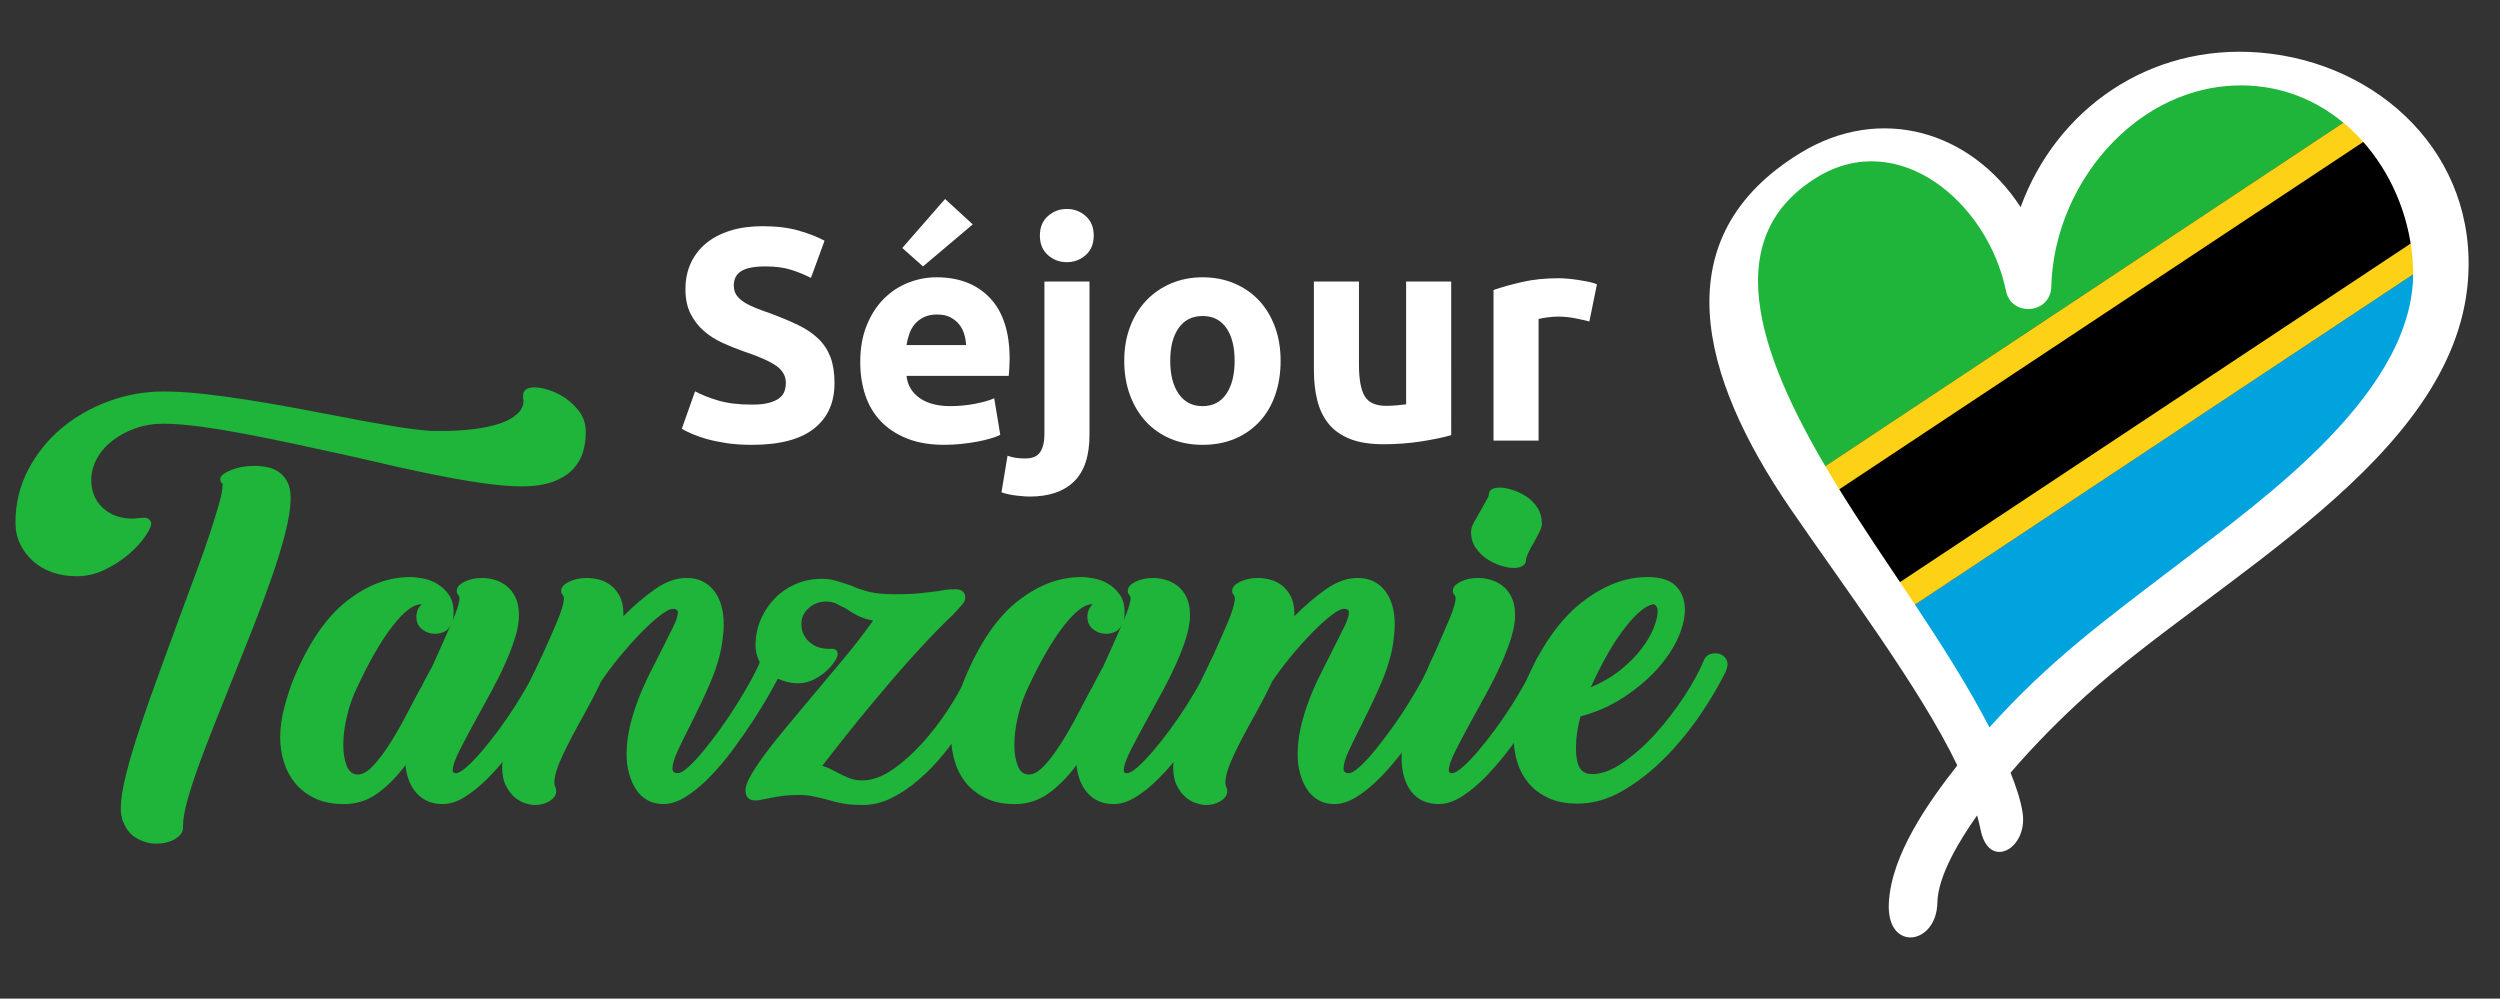
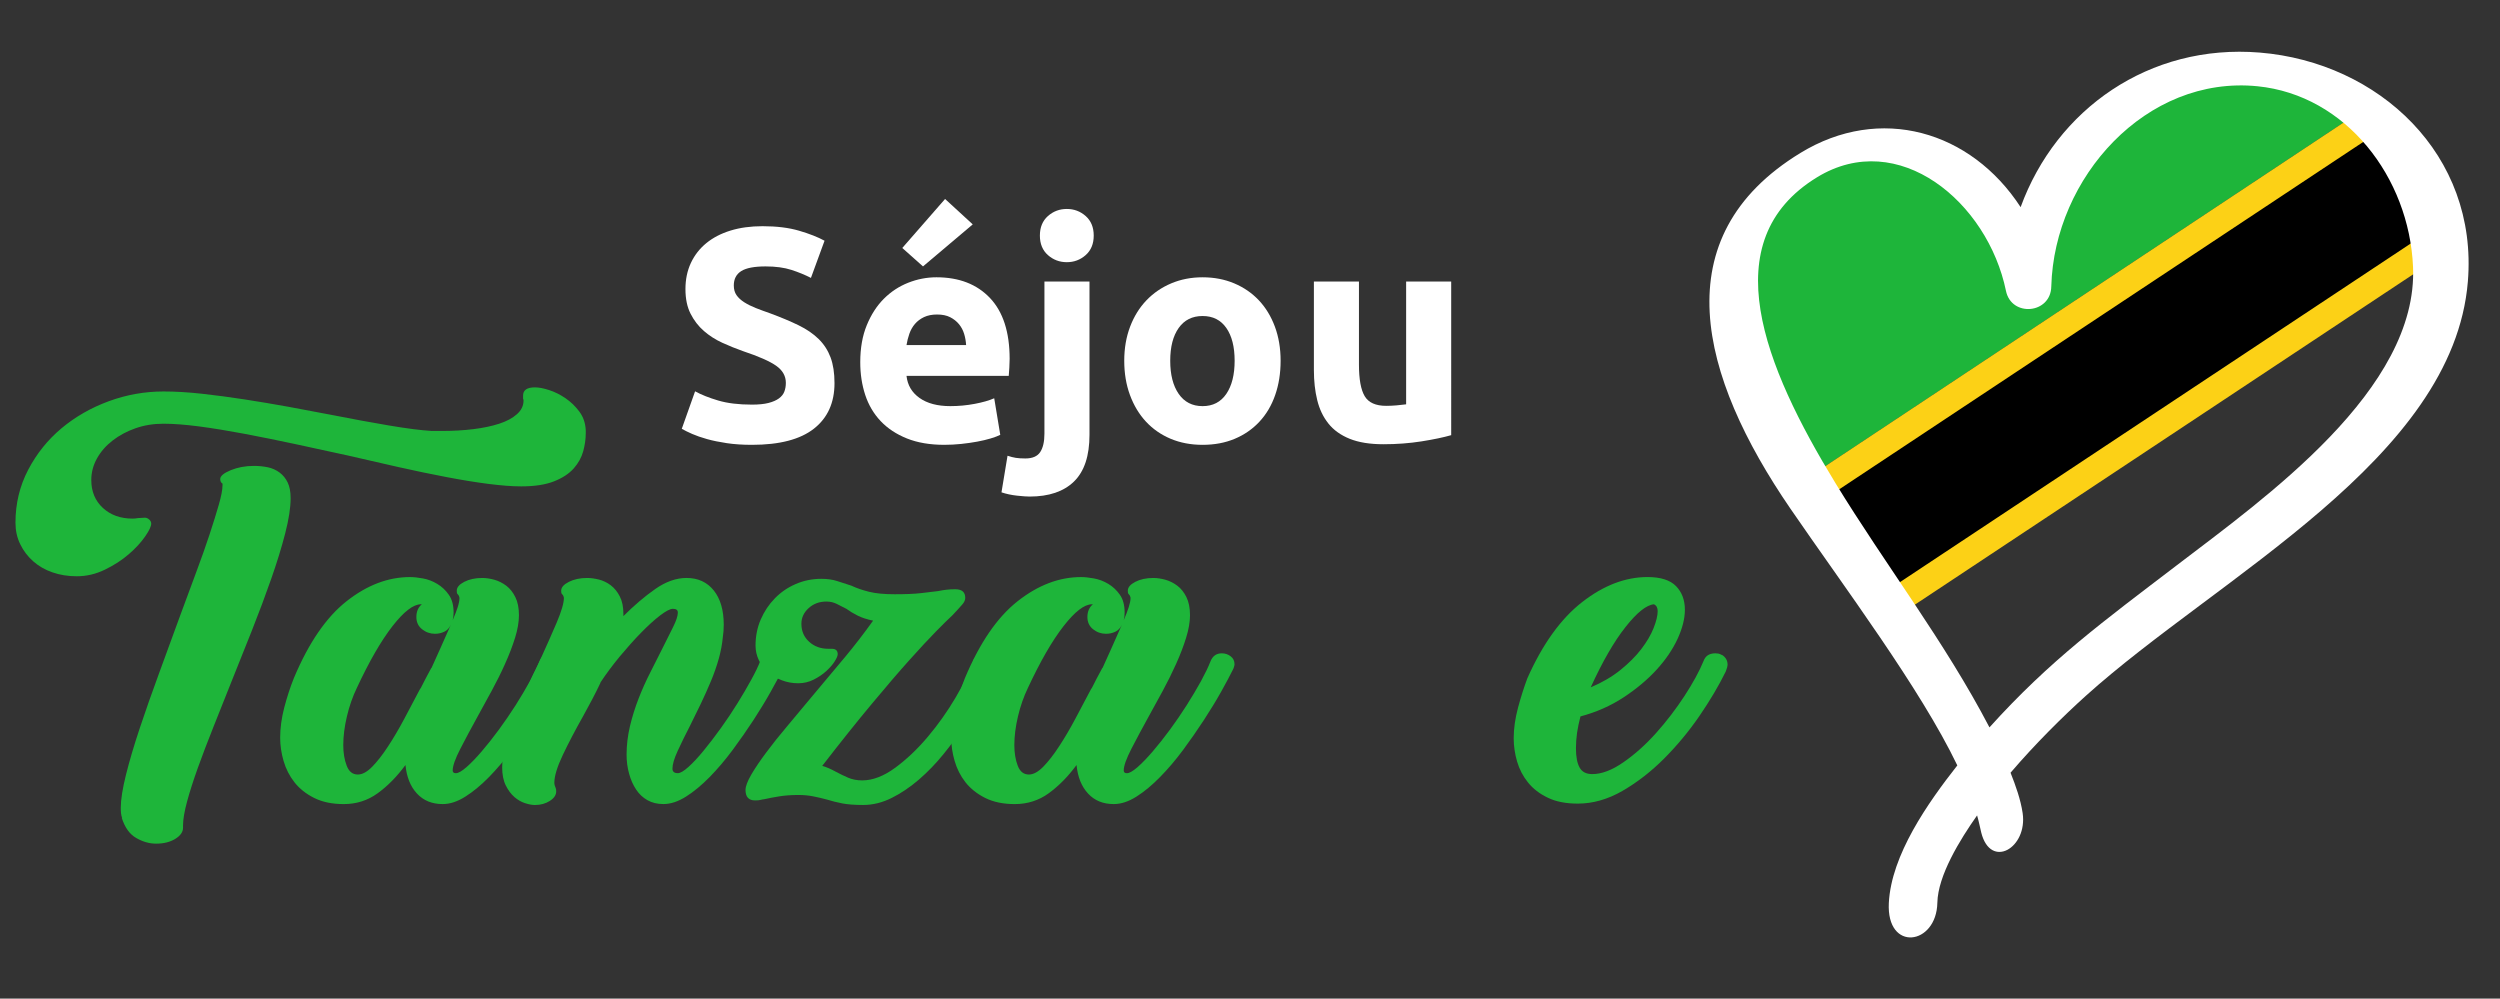
<svg xmlns="http://www.w3.org/2000/svg" version="1.1" id="Calque_1" x="0px" y="0px" width="175.25px" height="70px" viewBox="0 0 175.25 70" enable-background="new 0 0 175.25 70" xml:space="preserve">
  <rect x="0" y="0" width="175.25" height="70" fill="#333333" stroke="none" />
  <g>
    <g>
-       <path fill-rule="evenodd" clip-rule="evenodd" fill="#00A3DD" d="M134.014,42.531l35.416-23.479    c0.076,8.782-10.961,16.435-17.918,21.736c-4.785,3.645-7.957,6.059-12.111,10.666C137.711,48.213,135.883,45.346,134.014,42.531    L134.014,42.531z" />
      <path fill-rule="evenodd" clip-rule="evenodd" fill="#1EB53A" d="M164.506,8.443l-36.779,24.382    c-3.875-6.556-8.172-15.934-0.49-20.628c5.955-3.639,12.354,1.862,13.643,8.14c0.104,0.511,0.424,0.831,0.805,0.973    c0.809,0.299,1.828-0.169,1.844-1.247c0.102-7.471,6.633-15.093,14.746-14.283C160.666,6.019,162.779,6.993,164.506,8.443    L164.506,8.443z" />
      <path fill-rule="evenodd" clip-rule="evenodd" fill="#FCD116" d="M169.43,19.053l-35.416,23.479    c-1.854-2.79-3.746-5.53-5.582-8.532c-0.23-0.38-0.467-0.771-0.705-1.174l36.779-24.382c2.926,2.46,4.74,6.292,4.916,10.239    C169.426,18.806,169.43,18.929,169.43,19.053L169.43,19.053z" />
      <path fill-rule="evenodd" clip-rule="evenodd" d="M169.232,16.911l-36.271,24.046c-1.42-2.12-2.85-4.244-4.252-6.51L165.889,9.8    C167.615,11.765,168.785,14.267,169.232,16.911L169.232,16.911z" />
    </g>
    <path fill="#FFFFFF" d="M138.887,58.369c-0.076-0.295-0.154-0.734-0.293-1.209c-1.201,1.703-2.746,4.209-2.785,6.121   c-0.059,2.998-3.578,3.475-3.402,0.018c0.172-3.363,2.727-7.004,4.801-9.643c-2.588-5.396-7.949-12.528-11.703-18.004   c-6.377-9.302-8.939-19.036,0.703-24.929c5.582-3.412,11.947-1.565,15.438,3.798c2.504-6.873,9.025-11.468,16.758-10.836   c8.348,0.681,15.32,7.148,14.594,16.046C171.979,32.2,155.5,40.414,146.205,48.787c-1.602,1.445-3.514,3.336-5.266,5.381   c0.357,0.893,0.709,1.885,0.848,2.826C142.148,59.443,139.545,60.963,138.887,58.369L138.887,58.369z M139.461,50.99   c4.25-4.715,7.994-7.438,13.102-11.341c6.205-4.74,16.973-12.346,16.59-20.955c-0.275-6.258-4.688-12.026-10.904-12.648   c-7.811-0.782-14.244,6.412-14.453,14.023c-0.025,1.944-2.797,2.181-3.178,0.32c-1.279-6.224-7.539-11.448-13.24-7.964   c-7.291,4.457-3.717,13.252,1.283,21.433C132.178,39.612,136.34,45,139.461,50.99L139.461,50.99z" />
  </g>
  <g>
    <path fill="#1EB53A" d="M41.06,30.402c0,0.381-0.059,0.791-0.175,1.226c-0.119,0.434-0.341,0.838-0.668,1.21   c-0.331,0.371-0.792,0.673-1.385,0.906c-0.594,0.233-1.359,0.351-2.291,0.351c-0.637,0-1.406-0.059-2.31-0.175   c-0.9-0.116-1.881-0.275-2.942-0.479c-1.061-0.201-2.18-0.435-3.357-0.699c-1.178-0.266-2.36-0.535-3.549-0.812   c-1.252-0.277-2.498-0.546-3.739-0.812c-1.241-0.265-2.426-0.504-3.549-0.716c-1.125-0.212-2.169-0.382-3.135-0.51   c-0.966-0.126-1.798-0.19-2.499-0.19s-1.353,0.106-1.958,0.318c-0.604,0.212-1.141,0.499-1.607,0.859   c-0.467,0.361-0.833,0.78-1.098,1.257c-0.266,0.479-0.398,0.981-0.398,1.513c0,0.807,0.271,1.458,0.812,1.957   c0.541,0.499,1.235,0.748,2.084,0.748c0.127,0,0.244-0.011,0.351-0.033c0.064,0,0.144-0.004,0.238-0.015   c0.095-0.01,0.186-0.016,0.271-0.016c0.106,0,0.207,0.042,0.302,0.127s0.143,0.182,0.143,0.286c0,0.191-0.143,0.494-0.429,0.907   c-0.287,0.415-0.668,0.829-1.146,1.241c-0.478,0.413-1.034,0.773-1.671,1.081c-0.636,0.311-1.295,0.464-1.974,0.464   c-0.616,0-1.183-0.092-1.703-0.273c-0.52-0.179-0.97-0.439-1.353-0.778c-0.381-0.338-0.684-0.738-0.906-1.195   c-0.224-0.452-0.334-0.959-0.334-1.51c0-1.337,0.297-2.571,0.891-3.707c0.593-1.135,1.374-2.106,2.339-2.913   c0.965-0.806,2.069-1.438,3.31-1.894c1.242-0.456,2.52-0.684,3.835-0.684c0.828,0,1.724,0.053,2.689,0.159s1.962,0.239,2.992,0.397   c1.029,0.16,2.07,0.334,3.12,0.525c1.05,0.191,2.063,0.383,3.04,0.573c1.4,0.276,2.726,0.521,3.978,0.732   c1.252,0.212,2.249,0.339,2.992,0.382h0.701c0.785,0,1.521-0.042,2.213-0.127c0.688-0.085,1.292-0.212,1.813-0.382   c0.521-0.169,0.933-0.393,1.241-0.668s0.461-0.594,0.461-0.955c0-0.043-0.004-0.068-0.014-0.08   c-0.013-0.01-0.018-0.037-0.018-0.079v-0.191c0-0.382,0.276-0.573,0.83-0.573c0.275,0,0.608,0.064,1.001,0.191   c0.392,0.127,0.774,0.318,1.147,0.573c0.371,0.254,0.694,0.568,0.969,0.938c0.276,0.371,0.425,0.812,0.447,1.321V30.402z    M8.564,57.358c-0.043-0.127-0.07-0.245-0.08-0.35c-0.012-0.107-0.017-0.234-0.017-0.38c0-0.575,0.123-1.351,0.366-2.325   c0.244-0.978,0.568-2.07,0.971-3.278s0.854-2.493,1.354-3.851c0.498-1.356,0.991-2.705,1.479-4.043   c0.382-1.037,0.753-2.041,1.114-3.009c0.36-0.964,0.673-1.849,0.939-2.655c0.265-0.806,0.482-1.507,0.653-2.102   c0.169-0.593,0.254-1.038,0.254-1.335c0-0.107,0.005-0.145,0.016-0.112c0.01,0.03,0.005,0.026-0.016-0.017   c-0.106-0.064-0.159-0.169-0.159-0.317c0-0.212,0.244-0.42,0.732-0.621c0.488-0.201,1.03-0.303,1.623-0.303   c0.34,0,0.664,0.032,0.972,0.095c0.307,0.063,0.583,0.186,0.827,0.366c0.245,0.18,0.435,0.415,0.573,0.7   c0.138,0.287,0.208,0.652,0.208,1.099c0,0.659-0.126,1.48-0.38,2.468c-0.254,0.986-0.582,2.053-0.983,3.195   c-0.401,1.147-0.85,2.348-1.346,3.6c-0.498,1.252-0.988,2.48-1.474,3.69c-0.423,1.063-0.835,2.096-1.236,3.104   c-0.402,1.007-0.761,1.951-1.079,2.832c-0.316,0.881-0.57,1.672-0.76,2.371c-0.189,0.701-0.285,1.263-0.285,1.689v0.157   c0,0.297-0.182,0.557-0.545,0.78c-0.364,0.223-0.813,0.334-1.347,0.334c-0.471,0-0.936-0.134-1.395-0.4   c-0.459-0.264-0.796-0.733-1.01-1.416L8.564,57.358z" />
    <path fill="#1EB53A" d="M31.797,42.936c0,0.104-0.005,0.201-0.017,0.286c-0.008,0.083-0.026,0.168-0.046,0.254   c0.148-0.339,0.264-0.643,0.35-0.909c0.084-0.263,0.125-0.48,0.125-0.651c0-0.041-0.02-0.104-0.063-0.19   c-0.043-0.043-0.075-0.08-0.096-0.111c-0.021-0.032-0.03-0.101-0.03-0.207c0-0.234,0.175-0.439,0.524-0.621   c0.351-0.179,0.769-0.271,1.259-0.271c0.273,0,0.559,0.043,0.859,0.126c0.295,0.086,0.571,0.224,0.826,0.416   c0.253,0.189,0.467,0.456,0.636,0.795c0.17,0.341,0.254,0.765,0.254,1.274c0,0.465-0.088,0.989-0.269,1.575   c-0.181,0.581-0.415,1.191-0.701,1.827c-0.286,0.64-0.6,1.271-0.94,1.895c-0.338,0.627-0.666,1.229-0.985,1.799   c-0.446,0.809-0.85,1.56-1.21,2.262c-0.36,0.699-0.54,1.208-0.54,1.525c0,0.129,0.073,0.191,0.221,0.191   c0.171,0,0.416-0.137,0.733-0.412c0.318-0.278,0.674-0.643,1.066-1.1s0.796-0.964,1.208-1.525c0.414-0.563,0.806-1.137,1.179-1.72   c0.371-0.586,0.704-1.146,1.002-1.688c0.296-0.542,0.521-1.003,0.669-1.385c0.147-0.383,0.414-0.573,0.794-0.573   c0.234,0,0.441,0.07,0.622,0.208s0.271,0.323,0.271,0.555c0,0.044-0.012,0.101-0.032,0.175c-0.023,0.077-0.045,0.134-0.064,0.175   c-0.212,0.427-0.493,0.951-0.843,1.578c-0.351,0.627-0.753,1.287-1.208,1.988c-0.457,0.699-0.945,1.401-1.466,2.103   c-0.518,0.699-1.056,1.331-1.605,1.891c-0.553,0.563-1.104,1.021-1.656,1.37s-1.082,0.524-1.591,0.524   c-0.743,0-1.342-0.243-1.798-0.732c-0.457-0.487-0.727-1.153-0.811-2.006c-0.594,0.807-1.241,1.466-1.941,1.974   c-0.701,0.511-1.496,0.765-2.388,0.765c-0.806,0-1.496-0.143-2.068-0.429c-0.573-0.286-1.035-0.653-1.384-1.097   c-0.351-0.448-0.605-0.946-0.764-1.499c-0.16-0.549-0.239-1.093-0.239-1.622c0-0.68,0.096-1.385,0.286-2.117   c0.191-0.729,0.414-1.416,0.669-2.052c1.039-2.482,2.275-4.285,3.708-5.411c1.431-1.125,2.911-1.687,4.438-1.687   c0.256,0,0.559,0.032,0.908,0.096c0.351,0.063,0.684,0.19,1.002,0.383c0.319,0.189,0.59,0.443,0.812,0.763   C31.687,42.011,31.797,42.424,31.797,42.936z M29.188,43.253c0-0.383,0.127-0.678,0.381-0.893h-0.063   c-0.531,0-1.193,0.51-1.989,1.528c-0.795,1.021-1.629,2.463-2.499,4.329c-0.297,0.616-0.531,1.284-0.7,2.004   c-0.17,0.723-0.254,1.39-0.254,2.006c0,0.553,0.08,1.033,0.239,1.448c0.159,0.416,0.418,0.619,0.779,0.619   c0.318,0,0.658-0.184,1.019-0.556c0.361-0.371,0.732-0.848,1.113-1.434c0.382-0.581,0.765-1.234,1.147-1.955   c0.38-0.724,0.752-1.421,1.112-2.103v0.032c0.129-0.253,0.256-0.502,0.383-0.747c0.127-0.244,0.254-0.482,0.382-0.715v0.031   l0.604-1.338l0.764-1.72c-0.106,0.236-0.259,0.397-0.461,0.494c-0.203,0.096-0.419,0.145-0.651,0.145   c-0.341,0-0.642-0.107-0.908-0.319S29.188,43.613,29.188,43.253z" />
    <path fill="#1EB53A" d="M50.672,44.651c-0.045,0.489-0.139,1-0.287,1.529c-0.15,0.531-0.335,1.063-0.558,1.591   c-0.222,0.531-0.462,1.063-0.715,1.593c-0.257,0.529-0.501,1.027-0.733,1.495c-0.34,0.658-0.631,1.252-0.875,1.783   s-0.365,0.941-0.365,1.241c0,0.212,0.126,0.316,0.379,0.316c0.171,0,0.42-0.146,0.752-0.445c0.327-0.295,0.682-0.678,1.064-1.146   c0.383-0.465,0.779-0.985,1.194-1.56c0.412-0.573,0.799-1.149,1.161-1.735c0.361-0.581,0.685-1.134,0.97-1.656   c0.286-0.519,0.493-0.946,0.622-1.287c0.148-0.383,0.412-0.573,0.794-0.573c0.235,0,0.442,0.07,0.622,0.208s0.27,0.323,0.27,0.555   c0,0.044-0.012,0.101-0.033,0.175c-0.02,0.077-0.041,0.134-0.061,0.175c-0.213,0.427-0.494,0.951-0.844,1.578   c-0.351,0.627-0.755,1.287-1.209,1.988c-0.459,0.699-0.945,1.401-1.466,2.103c-0.521,0.699-1.056,1.331-1.606,1.891   c-0.553,0.563-1.104,1.021-1.655,1.37c-0.553,0.35-1.083,0.524-1.591,0.524c-0.424,0-0.797-0.09-1.115-0.271   c-0.318-0.179-0.585-0.428-0.795-0.747c-0.211-0.316-0.377-0.688-0.492-1.112c-0.119-0.424-0.176-0.87-0.176-1.337   c0-0.658,0.08-1.322,0.236-1.991c0.161-0.669,0.363-1.315,0.607-1.94c0.242-0.625,0.514-1.23,0.811-1.813   c0.297-0.584,0.573-1.13,0.828-1.64c0.296-0.594,0.557-1.114,0.779-1.558c0.223-0.446,0.332-0.787,0.332-1.019   c0-0.171-0.115-0.258-0.347-0.258c-0.192,0-0.489,0.155-0.894,0.463c-0.402,0.307-0.848,0.713-1.336,1.211   c-0.486,0.498-0.985,1.056-1.496,1.67c-0.508,0.616-0.964,1.23-1.37,1.844l0.033-0.03c-0.19,0.404-0.392,0.807-0.605,1.211   c-0.212,0.401-0.424,0.793-0.636,1.176c-0.553,0.977-1.023,1.879-1.416,2.707c-0.392,0.826-0.59,1.476-0.59,1.94   c0,0.085,0.013,0.153,0.033,0.206c0.022,0.055,0.042,0.113,0.063,0.175c0.023,0.043,0.033,0.117,0.033,0.225   c0,0.254-0.148,0.477-0.447,0.669c-0.296,0.189-0.646,0.286-1.048,0.286c-0.193,0-0.42-0.042-0.687-0.129   c-0.264-0.083-0.513-0.228-0.747-0.429c-0.233-0.203-0.435-0.472-0.605-0.813c-0.169-0.337-0.253-0.765-0.253-1.271   c0-0.468,0.079-0.997,0.239-1.592c0.157-0.596,0.365-1.221,0.62-1.879c0.253-0.658,0.535-1.331,0.843-2.02   c0.308-0.69,0.622-1.354,0.94-1.99c0.445-0.975,0.837-1.864,1.177-2.657c0.337-0.798,0.508-1.375,0.508-1.735   c0-0.041-0.02-0.104-0.063-0.19c-0.043-0.043-0.075-0.08-0.094-0.111c-0.023-0.032-0.033-0.101-0.033-0.207   c0-0.234,0.18-0.439,0.541-0.621c0.359-0.179,0.784-0.271,1.273-0.271c0.253,0,0.53,0.037,0.828,0.111   c0.296,0.074,0.572,0.207,0.827,0.397c0.254,0.192,0.467,0.452,0.637,0.78c0.17,0.33,0.254,0.738,0.254,1.224v0.162   c0.743-0.743,1.485-1.375,2.229-1.896c0.742-0.52,1.475-0.779,2.197-0.779c0.805,0,1.441,0.292,1.91,0.876   c0.466,0.583,0.699,1.383,0.699,2.401c0,0.171-0.006,0.319-0.016,0.448C50.707,44.364,50.691,44.505,50.672,44.651z" />
    <path fill="#1EB53A" d="M68.206,46.371c0.043-0.171,0.149-0.309,0.319-0.413c0.17-0.107,0.34-0.16,0.51-0.16   c0.255,0,0.467,0.079,0.637,0.241c0.168,0.157,0.254,0.332,0.254,0.521c0,0.044-0.01,0.109-0.031,0.192   c-0.023,0.086-0.055,0.182-0.096,0.286c-0.233,0.51-0.531,1.089-0.891,1.735c-0.361,0.647-0.775,1.32-1.242,2.02   c-0.467,0.701-0.973,1.386-1.512,2.054c-0.541,0.669-1.12,1.268-1.734,1.799c-0.617,0.528-1.253,0.962-1.91,1.289   c-0.658,0.328-1.327,0.494-2.006,0.494c-0.594,0-1.08-0.037-1.463-0.111c-0.381-0.074-0.742-0.166-1.082-0.271   c-0.318-0.085-0.637-0.161-0.955-0.223c-0.318-0.063-0.658-0.096-1.02-0.096c-0.508,0-0.959,0.032-1.352,0.096   c-0.392,0.062-0.727,0.127-1.002,0.19c-0.15,0.021-0.26,0.041-0.335,0.063c-0.074,0.023-0.194,0.032-0.364,0.032   c-0.447,0-0.67-0.244-0.67-0.731c0-0.254,0.135-0.61,0.397-1.066c0.267-0.457,0.617-0.978,1.052-1.559   c0.434-0.586,0.937-1.217,1.512-1.895c0.572-0.68,1.166-1.39,1.781-2.133c0.807-0.955,1.549-1.84,2.228-2.659   c0.679-0.815,1.337-1.67,1.974-2.56c-0.424-0.085-0.783-0.203-1.084-0.352c-0.295-0.148-0.561-0.308-0.793-0.479   c-0.213-0.103-0.43-0.217-0.654-0.332c-0.222-0.116-0.471-0.175-0.747-0.175c-0.488,0-0.9,0.152-1.241,0.461   c-0.34,0.309-0.508,0.673-0.508,1.097c0,0.512,0.18,0.932,0.541,1.259c0.359,0.328,0.806,0.494,1.336,0.494h0.254   c0.277,0,0.414,0.125,0.414,0.383c0,0.104-0.068,0.269-0.206,0.491c-0.139,0.223-0.335,0.45-0.59,0.684   c-0.255,0.234-0.553,0.436-0.891,0.605c-0.341,0.171-0.7,0.254-1.083,0.254c-0.402,0-0.784-0.07-1.145-0.208   c-0.361-0.135-0.679-0.323-0.955-0.555c-0.277-0.234-0.493-0.516-0.654-0.844c-0.158-0.33-0.236-0.673-0.236-1.036   c0-0.655,0.121-1.265,0.365-1.829c0.244-0.562,0.572-1.055,0.986-1.479c0.415-0.427,0.901-0.761,1.463-1.004   c0.563-0.244,1.162-0.366,1.799-0.366c0.425,0,0.797,0.054,1.115,0.159c0.318,0.107,0.646,0.212,0.986,0.319   c0.361,0.17,0.775,0.313,1.242,0.43c0.465,0.116,1.061,0.173,1.78,0.173c0.765,0,1.387-0.023,1.863-0.078   c0.479-0.053,0.875-0.101,1.192-0.143c0.214-0.044,0.408-0.074,0.591-0.096c0.181-0.022,0.384-0.033,0.62-0.033   c0.465,0,0.699,0.203,0.699,0.605c0,0.148-0.068,0.304-0.207,0.461c-0.138,0.16-0.365,0.411-0.684,0.75   c-0.298,0.275-0.689,0.662-1.178,1.16c-0.489,0.498-1.104,1.162-1.846,1.988c-0.744,0.828-1.619,1.849-2.626,3.058   c-1.009,1.208-2.171,2.661-3.485,4.359c0.296,0.085,0.613,0.223,0.955,0.413c0.275,0.148,0.563,0.286,0.858,0.415   c0.298,0.127,0.626,0.19,0.987,0.19c0.741,0,1.516-0.297,2.324-0.892c0.806-0.595,1.57-1.322,2.291-2.181   c0.72-0.857,1.364-1.766,1.926-2.721c0.561-0.955,0.98-1.803,1.256-2.546H68.206z" />
    <path fill="#1EB53A" d="M78.836,42.936c0,0.104-0.004,0.201-0.014,0.286c-0.012,0.083-0.027,0.168-0.049,0.254   c0.146-0.339,0.266-0.643,0.35-0.909c0.084-0.263,0.129-0.48,0.129-0.651c0-0.041-0.023-0.104-0.064-0.19   c-0.041-0.043-0.074-0.08-0.096-0.111c-0.02-0.032-0.033-0.101-0.033-0.207c0-0.234,0.176-0.439,0.525-0.621   c0.352-0.179,0.77-0.271,1.258-0.271c0.277,0,0.563,0.043,0.859,0.126c0.299,0.086,0.572,0.224,0.828,0.416   c0.254,0.189,0.467,0.456,0.637,0.795c0.168,0.341,0.254,0.765,0.254,1.274c0,0.465-0.09,0.989-0.271,1.575   c-0.18,0.581-0.412,1.191-0.699,1.827c-0.287,0.64-0.6,1.271-0.938,1.895c-0.342,0.627-0.67,1.229-0.986,1.799   c-0.447,0.809-0.85,1.56-1.211,2.262c-0.361,0.699-0.541,1.208-0.541,1.525c0,0.129,0.072,0.191,0.225,0.191   c0.168,0,0.41-0.137,0.73-0.412c0.318-0.278,0.672-0.643,1.066-1.1c0.393-0.457,0.795-0.964,1.209-1.525   c0.414-0.563,0.807-1.137,1.178-1.72c0.371-0.586,0.705-1.146,1.004-1.688c0.295-0.542,0.518-1.003,0.666-1.385   c0.15-0.383,0.414-0.573,0.797-0.573c0.234,0,0.439,0.07,0.621,0.208c0.18,0.138,0.27,0.323,0.27,0.555   c0,0.044-0.01,0.101-0.033,0.175c-0.02,0.077-0.041,0.134-0.064,0.175c-0.211,0.427-0.49,0.951-0.84,1.578   s-0.756,1.287-1.211,1.988c-0.457,0.699-0.943,1.401-1.463,2.103c-0.521,0.699-1.057,1.331-1.609,1.891   c-0.551,0.563-1.102,1.021-1.652,1.37c-0.553,0.35-1.084,0.524-1.594,0.524c-0.742,0-1.342-0.243-1.795-0.732   c-0.457-0.487-0.729-1.153-0.813-2.006c-0.594,0.807-1.244,1.466-1.941,1.974c-0.701,0.511-1.498,0.765-2.389,0.765   c-0.807,0-1.495-0.143-2.07-0.429c-0.572-0.286-1.033-0.653-1.384-1.097c-0.35-0.448-0.604-0.946-0.762-1.499   c-0.161-0.549-0.239-1.093-0.239-1.622c0-0.68,0.096-1.385,0.287-2.117c0.189-0.729,0.414-1.416,0.668-2.052   c1.038-2.482,2.273-4.285,3.707-5.411c1.432-1.125,2.91-1.687,4.441-1.687c0.254,0,0.555,0.032,0.904,0.096s0.688,0.19,1.006,0.383   c0.316,0.189,0.586,0.443,0.811,0.763C78.727,42.011,78.836,42.424,78.836,42.936z M76.227,43.253c0-0.383,0.129-0.678,0.383-0.893   h-0.064c-0.531,0-1.193,0.51-1.988,1.528c-0.797,1.021-1.628,2.463-2.499,4.329c-0.296,0.616-0.53,1.284-0.7,2.004   c-0.17,0.723-0.254,1.39-0.254,2.006c0,0.553,0.078,1.033,0.238,1.448c0.158,0.416,0.42,0.619,0.78,0.619   c0.317,0,0.655-0.184,1.019-0.556c0.36-0.371,0.732-0.848,1.111-1.434c0.383-0.581,0.766-1.234,1.148-1.955   c0.383-0.724,0.752-1.421,1.113-2.103v0.032c0.127-0.253,0.256-0.502,0.381-0.747c0.129-0.244,0.256-0.482,0.383-0.715v0.031   l0.605-1.338l0.764-1.72c-0.105,0.236-0.262,0.397-0.461,0.494c-0.203,0.096-0.42,0.145-0.654,0.145   c-0.34,0-0.641-0.107-0.908-0.319C76.361,43.899,76.227,43.613,76.227,43.253z" />
-     <path fill="#1EB53A" d="M97.711,44.651c-0.045,0.489-0.137,1-0.285,1.529c-0.15,0.531-0.336,1.063-0.557,1.591   c-0.223,0.531-0.463,1.063-0.717,1.593c-0.256,0.529-0.5,1.027-0.732,1.495c-0.34,0.658-0.631,1.252-0.875,1.783   s-0.365,0.941-0.365,1.241c0,0.212,0.125,0.316,0.379,0.316c0.17,0,0.42-0.146,0.75-0.445c0.328-0.295,0.684-0.678,1.066-1.146   c0.381-0.465,0.779-0.985,1.193-1.56c0.412-0.573,0.801-1.149,1.162-1.735c0.359-0.581,0.684-1.134,0.971-1.656   c0.285-0.519,0.492-0.946,0.621-1.287c0.146-0.383,0.412-0.573,0.795-0.573c0.232,0,0.441,0.07,0.621,0.208s0.27,0.323,0.27,0.555   c0,0.044-0.01,0.101-0.033,0.175c-0.02,0.077-0.041,0.134-0.063,0.175c-0.211,0.427-0.492,0.951-0.842,1.578   c-0.352,0.627-0.756,1.287-1.209,1.988c-0.459,0.699-0.945,1.401-1.465,2.103c-0.521,0.699-1.057,1.331-1.607,1.891   c-0.553,0.563-1.105,1.021-1.654,1.37c-0.553,0.35-1.084,0.524-1.592,0.524c-0.424,0-0.797-0.09-1.115-0.271   c-0.318-0.179-0.584-0.428-0.795-0.747c-0.211-0.316-0.377-0.688-0.494-1.112s-0.174-0.87-0.174-1.337   c0-0.658,0.078-1.322,0.236-1.991c0.16-0.669,0.363-1.315,0.607-1.94c0.24-0.625,0.514-1.23,0.811-1.813   c0.297-0.584,0.574-1.13,0.826-1.64c0.297-0.594,0.559-1.114,0.781-1.558c0.221-0.446,0.332-0.787,0.332-1.019   c0-0.171-0.115-0.258-0.348-0.258c-0.191,0-0.488,0.155-0.893,0.463c-0.402,0.307-0.85,0.713-1.338,1.211   c-0.486,0.498-0.984,1.056-1.494,1.67c-0.508,0.616-0.965,1.23-1.369,1.844l0.031-0.03c-0.189,0.404-0.393,0.807-0.604,1.211   c-0.213,0.401-0.424,0.793-0.637,1.176c-0.553,0.977-1.025,1.879-1.416,2.707c-0.393,0.826-0.59,1.476-0.59,1.94   c0,0.085,0.012,0.153,0.031,0.206c0.023,0.055,0.043,0.113,0.064,0.175c0.023,0.043,0.033,0.117,0.033,0.225   c0,0.254-0.148,0.477-0.447,0.669c-0.295,0.189-0.646,0.286-1.049,0.286c-0.191,0-0.42-0.042-0.686-0.129   c-0.264-0.083-0.512-0.228-0.748-0.429c-0.23-0.203-0.434-0.472-0.604-0.813c-0.17-0.337-0.254-0.765-0.254-1.271   c0-0.468,0.078-0.997,0.24-1.592c0.156-0.596,0.365-1.221,0.617-1.879c0.256-0.658,0.535-1.331,0.844-2.02   c0.309-0.69,0.621-1.354,0.941-1.99c0.443-0.975,0.836-1.864,1.176-2.657c0.338-0.798,0.508-1.375,0.508-1.735   c0-0.041-0.02-0.104-0.064-0.19c-0.041-0.043-0.074-0.08-0.094-0.111c-0.021-0.032-0.031-0.101-0.031-0.207   c0-0.234,0.18-0.439,0.541-0.621c0.359-0.179,0.783-0.271,1.271-0.271c0.256,0,0.531,0.037,0.83,0.111   c0.295,0.074,0.572,0.207,0.826,0.397c0.254,0.192,0.467,0.452,0.637,0.78c0.17,0.33,0.254,0.738,0.254,1.224v0.162   c0.742-0.743,1.486-1.375,2.227-1.896c0.744-0.52,1.477-0.779,2.199-0.779c0.805,0,1.441,0.292,1.91,0.876   c0.465,0.583,0.699,1.383,0.699,2.401c0,0.171-0.006,0.319-0.018,0.448C97.748,44.364,97.73,44.505,97.711,44.651z" />
-     <path fill="#1EB53A" d="M109.23,46.91c-0.168,0.363-0.418,0.846-0.748,1.449c-0.328,0.605-0.715,1.259-1.162,1.958   c-0.443,0.701-0.932,1.407-1.461,2.117c-0.531,0.711-1.08,1.357-1.641,1.943c-0.561,0.581-1.129,1.06-1.703,1.429   c-0.572,0.374-1.125,0.558-1.656,0.558c-0.826,0-1.467-0.291-1.924-0.874c-0.457-0.584-0.684-1.386-0.684-2.404   c0-0.531,0.074-1.112,0.223-1.748c0.146-0.638,0.346-1.291,0.588-1.96c0.246-0.669,0.51-1.338,0.795-2.004   c0.287-0.669,0.568-1.298,0.846-1.893c0.336-0.765,0.645-1.475,0.922-2.135c0.275-0.656,0.414-1.135,0.414-1.432   c0-0.041-0.021-0.104-0.064-0.19c-0.041-0.043-0.074-0.08-0.096-0.111c-0.02-0.032-0.033-0.101-0.033-0.207   c0-0.234,0.176-0.439,0.525-0.621c0.352-0.179,0.771-0.271,1.26-0.271c0.275,0,0.561,0.043,0.857,0.126   c0.299,0.086,0.572,0.224,0.83,0.416c0.254,0.189,0.465,0.456,0.637,0.795c0.166,0.341,0.254,0.765,0.254,1.274   c0,0.465-0.092,0.989-0.271,1.575c-0.18,0.581-0.416,1.191-0.701,1.827c-0.285,0.64-0.6,1.271-0.938,1.895   c-0.34,0.627-0.668,1.229-0.986,1.799c-0.447,0.809-0.85,1.56-1.209,2.262c-0.363,0.699-0.543,1.208-0.543,1.525   c0,0.129,0.074,0.191,0.225,0.191c0.168,0,0.412-0.137,0.73-0.412c0.316-0.278,0.674-0.643,1.068-1.1   c0.393-0.457,0.795-0.964,1.209-1.525c0.41-0.563,0.805-1.137,1.176-1.72c0.371-0.586,0.705-1.146,1.002-1.688   c0.299-0.542,0.52-1.003,0.668-1.385c0.148-0.383,0.414-0.573,0.797-0.573c0.232,0,0.439,0.07,0.623,0.208   c0.178,0.138,0.268,0.323,0.268,0.555c0,0.044-0.01,0.101-0.031,0.175C109.275,46.813,109.252,46.869,109.23,46.91z    M106.971,39.273c0,0.17-0.078,0.301-0.236,0.397c-0.162,0.096-0.367,0.145-0.623,0.145c-0.252,0-0.553-0.053-0.891-0.16   c-0.34-0.104-0.662-0.26-0.973-0.461c-0.305-0.201-0.57-0.461-0.793-0.78c-0.223-0.317-0.336-0.699-0.336-1.145   c0-0.192,0.074-0.42,0.225-0.685c0.148-0.266,0.307-0.546,0.477-0.844c0.129-0.233,0.25-0.45,0.367-0.653   c0.115-0.2,0.176-0.334,0.176-0.397c0-0.339,0.264-0.509,0.793-0.509c0.236,0,0.521,0.053,0.859,0.159   c0.342,0.106,0.664,0.26,0.973,0.461c0.309,0.202,0.566,0.461,0.779,0.78c0.211,0.318,0.318,0.699,0.318,1.146   c0,0.148-0.061,0.34-0.176,0.573s-0.238,0.467-0.365,0.7c-0.15,0.234-0.279,0.477-0.398,0.732   C107.029,38.986,106.971,39.168,106.971,39.273z" />
    <path fill="#1EB53A" d="M120.689,45.893c0.277,0.17,0.414,0.404,0.414,0.701c0,0.044-0.012,0.104-0.031,0.192   c-0.023,0.083-0.055,0.179-0.096,0.286c-0.488,0.996-1.104,2.034-1.846,3.118c-0.742,1.082-1.572,2.078-2.482,2.992   c-0.912,0.913-1.885,1.665-2.914,2.26c-1.029,0.594-2.074,0.891-3.135,0.891c-0.826,0-1.527-0.137-2.1-0.415   c-0.572-0.272-1.033-0.629-1.385-1.066c-0.35-0.433-0.604-0.922-0.764-1.462c-0.158-0.542-0.24-1.088-0.24-1.641   c0-0.678,0.104-1.395,0.305-2.148c0.201-0.752,0.422-1.436,0.652-2.052c1.066-2.397,2.346-4.181,3.848-5.348   c1.5-1.167,3.027-1.75,4.578-1.75c0.914,0,1.582,0.212,1.996,0.636c0.414,0.426,0.621,0.977,0.621,1.656   c0,0.616-0.17,1.294-0.51,2.037c-0.344,0.742-0.832,1.462-1.471,2.163c-0.641,0.701-1.41,1.346-2.316,1.942   c-0.906,0.595-1.912,1.04-3.023,1.336c-0.105,0.406-0.184,0.784-0.238,1.145c-0.051,0.363-0.078,0.724-0.078,1.084   c0,0.595,0.084,1.047,0.254,1.351c0.17,0.311,0.465,0.463,0.891,0.463c0.658,0,1.383-0.275,2.18-0.828   c0.797-0.551,1.561-1.234,2.293-2.052s1.393-1.683,1.988-2.594c0.594-0.911,1.041-1.729,1.338-2.45   c0.127-0.36,0.4-0.542,0.824-0.542c0.064,0,0.135,0.007,0.209,0.016c0.072,0.014,0.164,0.051,0.27,0.111L120.689,45.893z    M115.947,42.36c-0.527,0.044-1.195,0.575-1.998,1.594c-0.805,1.016-1.617,2.428-2.441,4.23c0.801-0.339,1.5-0.747,2.092-1.224   c0.592-0.479,1.08-0.968,1.459-1.467c0.381-0.498,0.668-0.985,0.857-1.462c0.189-0.479,0.287-0.876,0.287-1.192   C116.203,42.604,116.119,42.446,115.947,42.36z" />
  </g>
  <g>
    <path fill="#FFFFFF" d="M52.715,28.364c0.466,0,0.851-0.039,1.155-0.116c0.304-0.078,0.547-0.184,0.731-0.318   c0.183-0.134,0.311-0.293,0.381-0.477c0.071-0.184,0.106-0.389,0.106-0.615c0-0.48-0.227-0.879-0.679-1.198   c-0.452-0.318-1.229-0.66-2.332-1.028c-0.48-0.17-0.961-0.364-1.441-0.583s-0.911-0.495-1.293-0.827   c-0.382-0.332-0.692-0.734-0.933-1.208c-0.241-0.474-0.36-1.049-0.36-1.728c0-0.678,0.127-1.29,0.381-1.833   c0.255-0.544,0.615-1.007,1.082-1.389c0.466-0.382,1.031-0.675,1.695-0.88c0.664-0.205,1.413-0.307,2.247-0.307   c0.989,0,1.845,0.106,2.565,0.318s1.314,0.445,1.781,0.7l-0.954,2.607c-0.41-0.212-0.866-0.399-1.368-0.562   c-0.501-0.162-1.105-0.244-1.813-0.244c-0.791,0-1.36,0.11-1.706,0.329c-0.347,0.219-0.52,0.555-0.52,1.007   c0,0.269,0.063,0.495,0.19,0.679c0.128,0.184,0.308,0.35,0.541,0.498s0.502,0.283,0.806,0.403s0.64,0.244,1.007,0.371   c0.764,0.283,1.428,0.562,1.993,0.837c0.564,0.275,1.035,0.597,1.409,0.964c0.375,0.368,0.653,0.799,0.838,1.293   c0.184,0.495,0.275,1.096,0.275,1.802c0,1.371-0.48,2.435-1.441,3.19c-0.962,0.756-2.41,1.134-4.346,1.134   c-0.65,0-1.237-0.039-1.76-0.117c-0.523-0.078-0.986-0.173-1.389-0.286c-0.403-0.113-0.749-0.233-1.039-0.36   c-0.29-0.127-0.533-0.247-0.731-0.36l0.933-2.629c0.438,0.241,0.979,0.456,1.622,0.646C50.993,28.269,51.781,28.364,52.715,28.364z   " />
    <path fill="#FFFFFF" d="M60.304,25.396c0-0.989,0.151-1.855,0.456-2.597c0.304-0.742,0.702-1.36,1.197-1.855   s1.063-0.869,1.707-1.124c0.643-0.254,1.304-0.382,1.981-0.382c1.583,0,2.834,0.484,3.753,1.452   c0.918,0.968,1.378,2.392,1.378,4.272c0,0.184-0.008,0.385-0.021,0.604c-0.015,0.219-0.028,0.414-0.042,0.583h-7.166   c0.07,0.65,0.375,1.166,0.912,1.547c0.537,0.382,1.258,0.573,2.162,0.573c0.579,0,1.148-0.053,1.706-0.159   c0.559-0.106,1.015-0.236,1.368-0.392l0.424,2.565c-0.17,0.085-0.396,0.169-0.679,0.254c-0.283,0.085-0.597,0.159-0.943,0.223   s-0.718,0.117-1.113,0.159c-0.396,0.042-0.791,0.063-1.187,0.063c-1.004,0-1.876-0.148-2.618-0.445s-1.357-0.703-1.845-1.219   s-0.848-1.127-1.081-1.834C60.42,26.979,60.304,26.216,60.304,25.396z M68.189,15.729l-3.487,2.947l-1.452-1.293l3-3.435   L68.189,15.729z M67.724,24.188c-0.015-0.268-0.061-0.53-0.138-0.784c-0.078-0.254-0.198-0.48-0.36-0.678   c-0.163-0.198-0.368-0.36-0.615-0.488c-0.247-0.127-0.555-0.191-0.922-0.191c-0.354,0-0.657,0.061-0.912,0.18   c-0.254,0.121-0.466,0.279-0.636,0.477c-0.17,0.198-0.301,0.428-0.393,0.689c-0.092,0.262-0.158,0.527-0.201,0.795H67.724z" />
    <path fill="#FFFFFF" d="M72.176,34.809c-0.198,0-0.491-0.021-0.88-0.063s-0.753-0.12-1.092-0.233l0.424-2.565   c0.212,0.07,0.406,0.12,0.583,0.148c0.177,0.028,0.399,0.042,0.668,0.042c0.494,0,0.841-0.148,1.039-0.445   c0.197-0.297,0.297-0.728,0.297-1.293V19.736h3.158v10.748c0,1.47-0.36,2.558-1.081,3.265S73.532,34.809,72.176,34.809z    M76.67,16.514c0,0.58-0.188,1.035-0.562,1.367c-0.375,0.332-0.816,0.498-1.325,0.498s-0.95-0.166-1.325-0.498   c-0.374-0.332-0.562-0.788-0.562-1.367s0.188-1.035,0.562-1.368c0.375-0.332,0.816-0.498,1.325-0.498s0.95,0.166,1.325,0.498   C76.482,15.479,76.67,15.934,76.67,16.514z" />
    <path fill="#FFFFFF" d="M89.771,25.29c0,0.876-0.127,1.678-0.382,2.406c-0.254,0.728-0.622,1.35-1.103,1.865   c-0.48,0.516-1.057,0.916-1.728,1.198c-0.671,0.282-1.424,0.424-2.258,0.424c-0.819,0-1.565-0.142-2.236-0.424   c-0.671-0.283-1.247-0.682-1.728-1.198c-0.48-0.516-0.855-1.137-1.124-1.865s-0.402-1.53-0.402-2.406   c0-0.876,0.138-1.675,0.413-2.396s0.657-1.335,1.145-1.844c0.488-0.509,1.067-0.904,1.739-1.188   c0.671-0.282,1.402-0.424,2.193-0.424c0.806,0,1.544,0.142,2.216,0.424c0.671,0.283,1.247,0.679,1.728,1.188   s0.855,1.124,1.124,1.844C89.636,23.615,89.771,24.414,89.771,25.29z M86.548,25.29c0-0.975-0.194-1.742-0.583-2.3   c-0.389-0.558-0.943-0.837-1.664-0.837s-1.279,0.279-1.675,0.837c-0.396,0.559-0.593,1.325-0.593,2.3s0.197,1.749,0.593,2.321   s0.954,0.859,1.675,0.859s1.275-0.287,1.664-0.859S86.548,26.265,86.548,25.29z" />
    <path fill="#FFFFFF" d="M101.728,30.505c-0.538,0.155-1.229,0.3-2.078,0.435c-0.848,0.134-1.738,0.201-2.671,0.201   c-0.947,0-1.735-0.127-2.364-0.381c-0.629-0.254-1.127-0.611-1.494-1.071c-0.367-0.459-0.629-1.007-0.784-1.643   c-0.156-0.636-0.233-1.335-0.233-2.099v-6.211h3.159v5.83c0,1.018,0.134,1.753,0.402,2.205s0.771,0.678,1.505,0.678   c0.227,0,0.467-0.011,0.721-0.032c0.255-0.021,0.48-0.046,0.679-0.074v-8.607h3.159V30.505z" />
-     <path fill="#FFFFFF" d="M111.415,22.534c-0.283-0.071-0.614-0.145-0.996-0.223s-0.792-0.117-1.229-0.117   c-0.198,0-0.435,0.018-0.71,0.053c-0.276,0.035-0.484,0.074-0.626,0.117v8.522h-3.158V20.33c0.564-0.198,1.232-0.385,2.003-0.562   s1.629-0.265,2.576-0.265c0.169,0,0.374,0.011,0.614,0.032c0.24,0.021,0.48,0.05,0.721,0.085c0.24,0.036,0.48,0.078,0.721,0.127   c0.24,0.049,0.445,0.109,0.615,0.18L111.415,22.534z" />
  </g>
</svg>